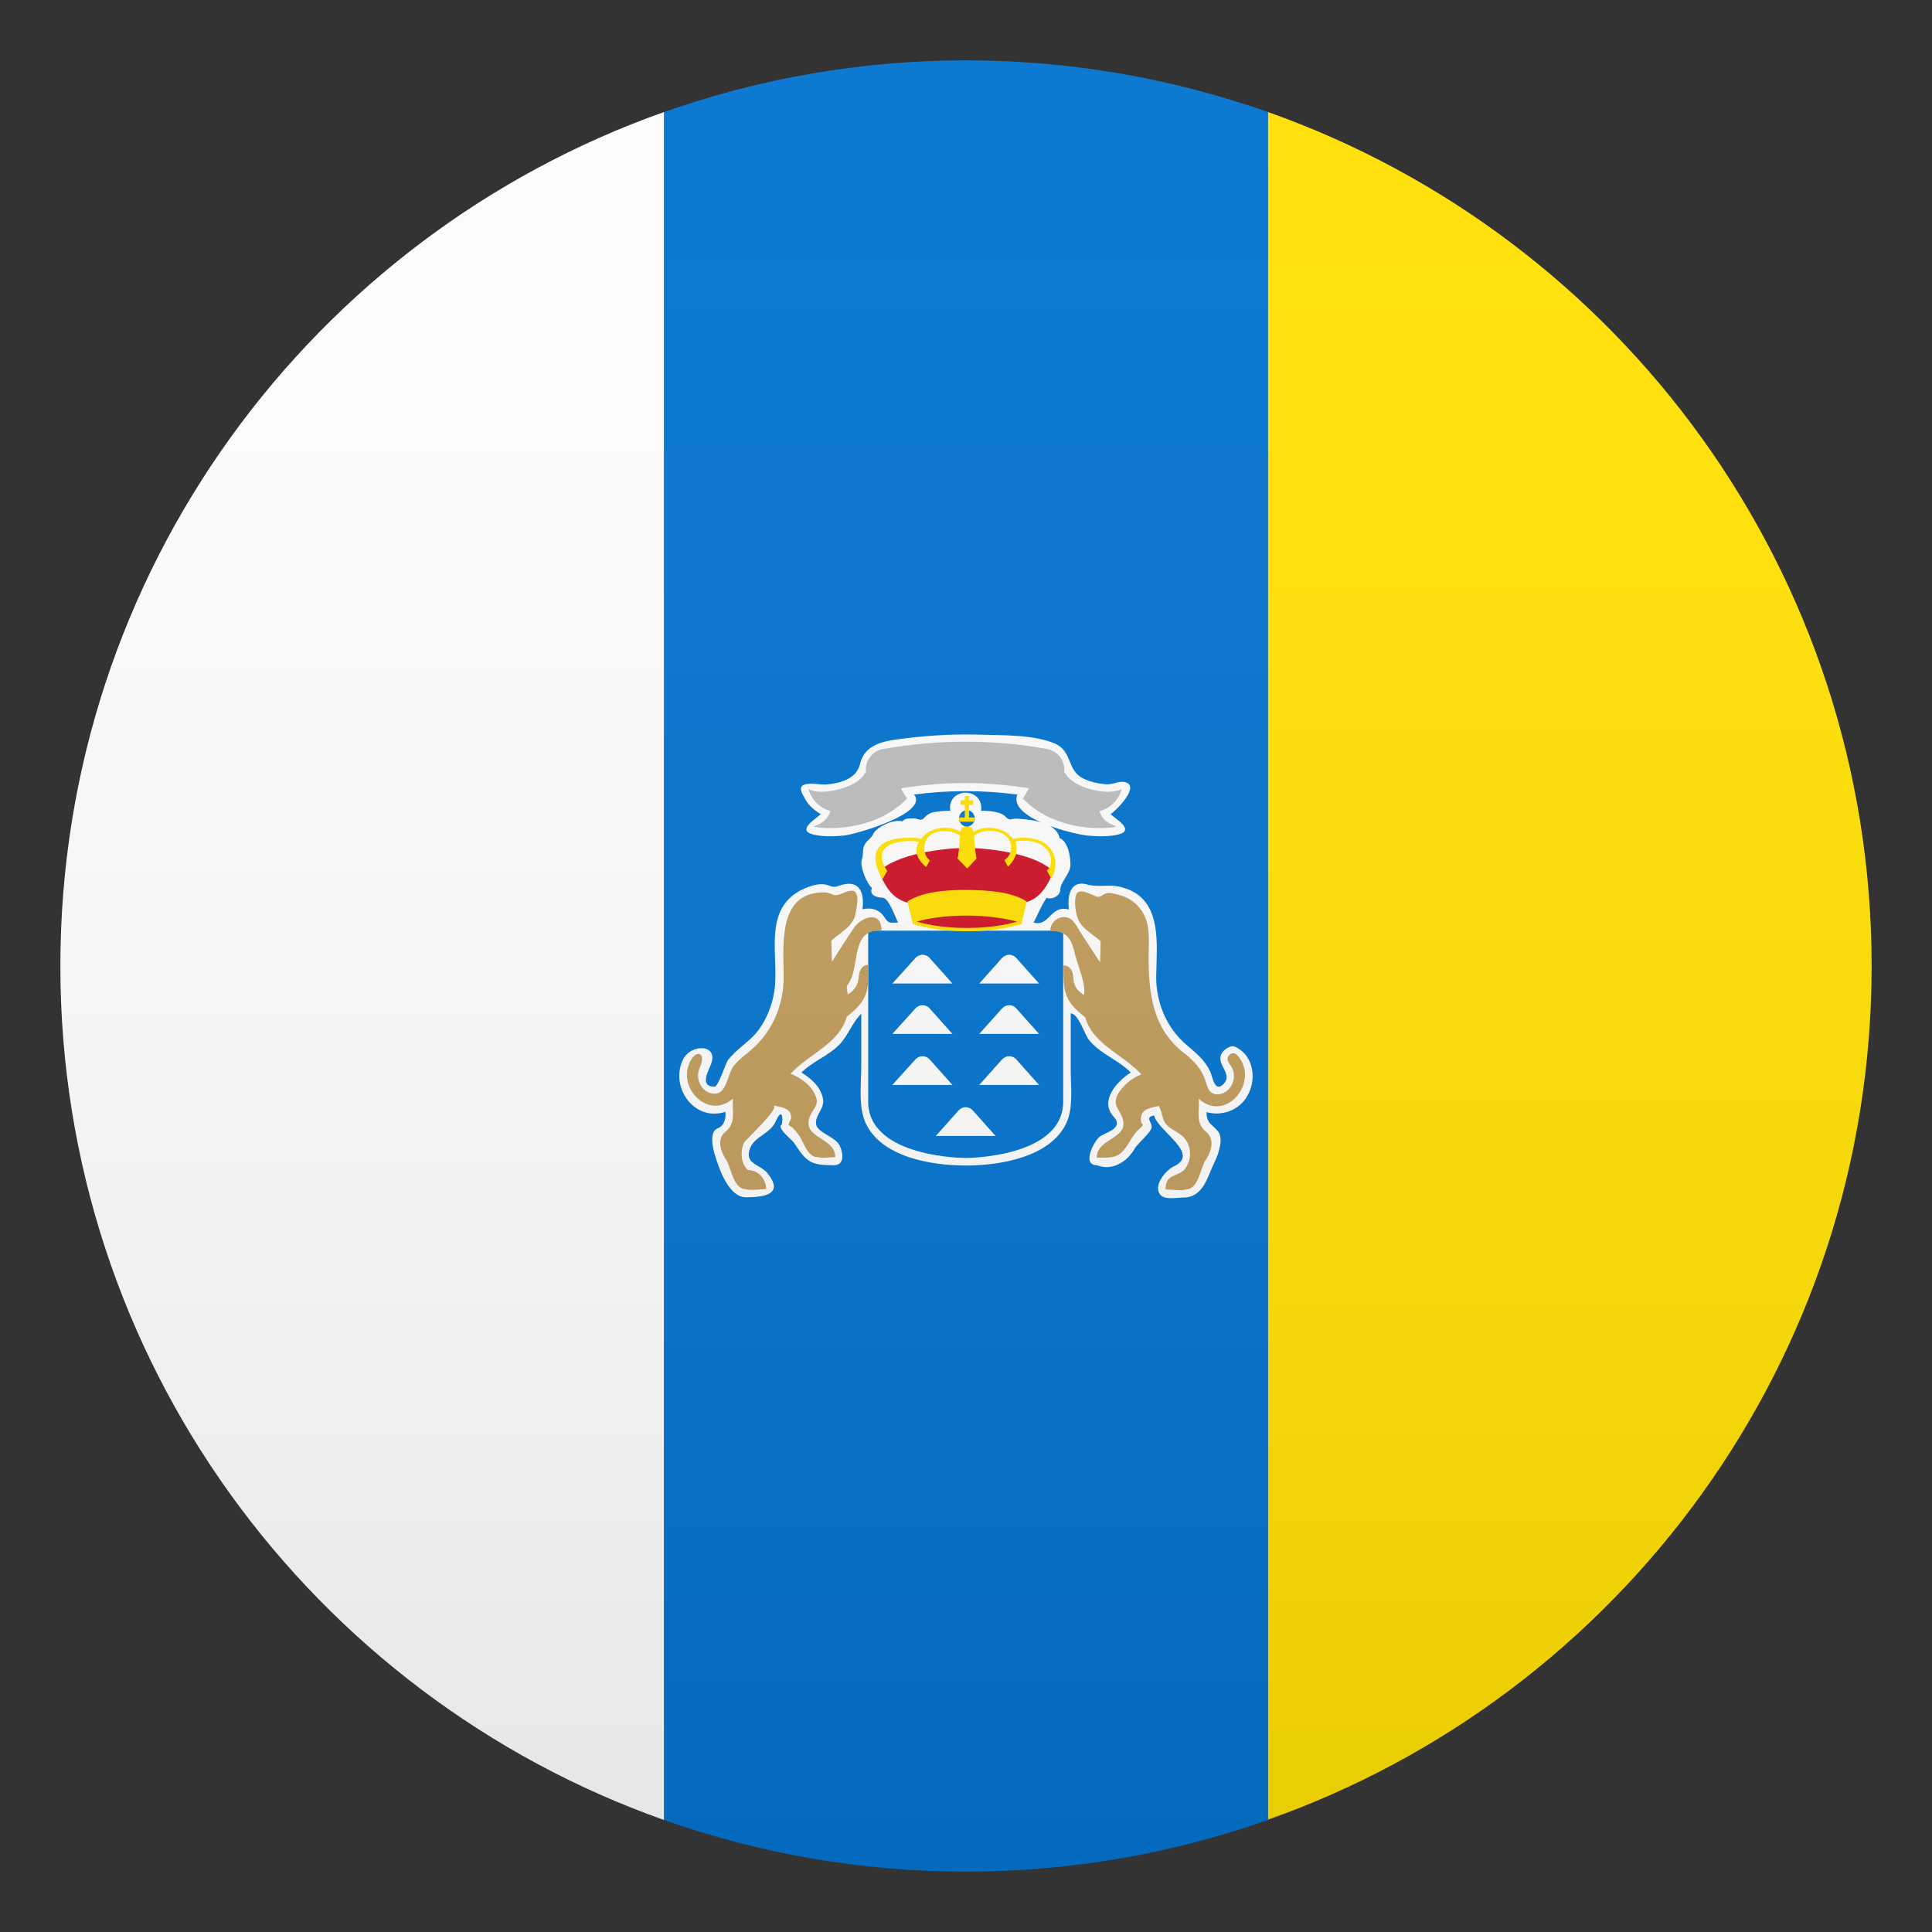
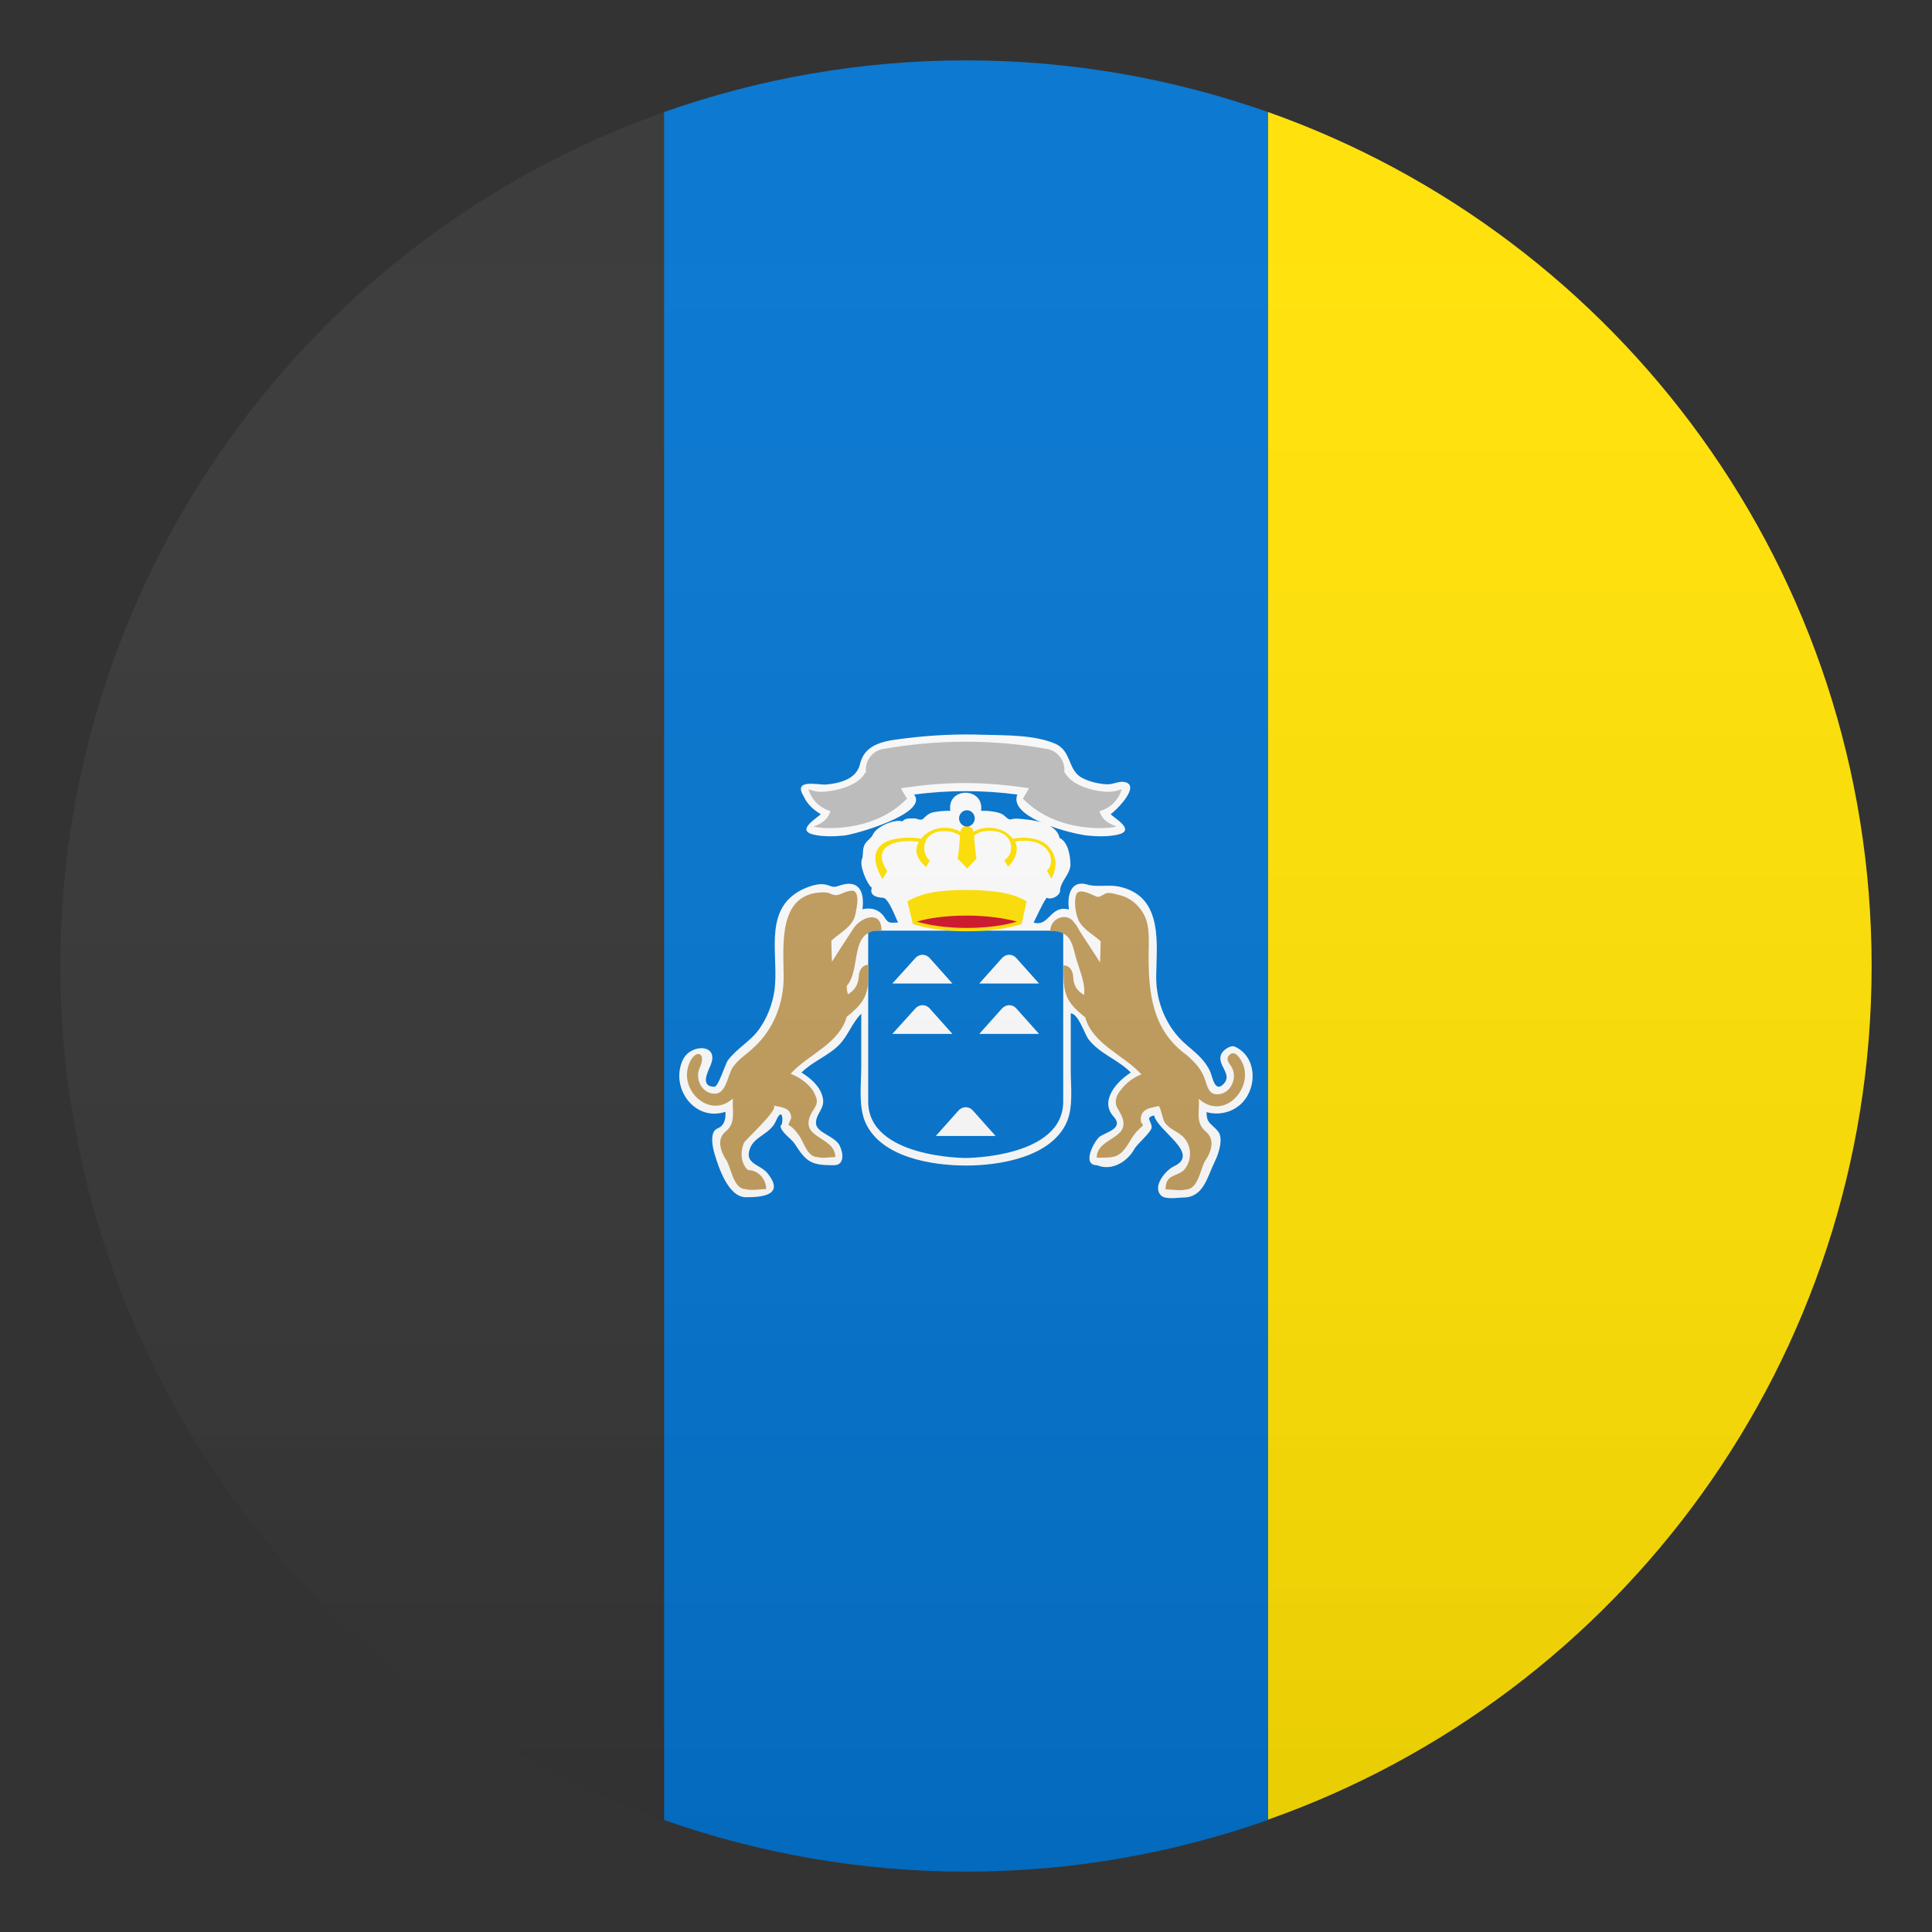
<svg xmlns="http://www.w3.org/2000/svg" version="1.1" id="Layer_1" x="0px" y="0px" width="64px" height="64px" viewBox="0 0 64 64" style="enable-background:new 0 0 64 64;" xml:space="preserve">
  <rect x="0" y="0" width="64" height="64" fill="#333333" stroke="none" />
-   <path fill="#FCFCFC" d="M2,32c0,13.06,8.35,24.17,20,28.29V3.71C10.35,7.83,2,18.94,2,32z" />
  <path fill="#FFE000" d="M62,32c0-13.06-8.35-24.17-20-28.29v56.57C53.65,56.17,62,45.06,62,32z" />
  <path fill="#0072CE" d="M22,60.29C25.13,61.39,28.49,62,32,62c3.51,0,6.87-0.61,10-1.71V3.71C38.87,2.61,35.51,2,32,2  c-3.51,0-6.87,0.61-10,1.71V60.29z" />
  <path fill="#FCFCFC" d="M25.94,37.07 M35.11,27.98 M41.16,36.52c0.51-0.55,0.45-1.54-0.26-1.85c-0.15-0.06-0.4,0.13-0.45,0.26  c-0.14,0.36,0.39,0.65,0.09,0.97c-0.3,0.32-0.37-0.22-0.45-0.4c-0.18-0.4-0.48-0.62-0.8-0.9c-0.64-0.55-0.99-1.38-0.99-2.23  c0.01-1.06,0.24-2.6-1.11-2.97c-0.4-0.12-0.72-0.01-1.11-0.08c-0.59-0.21-0.74,0.3-0.67,0.81c-0.62-0.17-0.65,0.59-1.17,0.43  c0.14-0.27,0.26-0.57,0.43-0.82c0.17,0.08,0.45-0.07,0.45-0.25c0-0.27,0.34-0.55,0.34-0.84c0-0.27-0.07-0.76-0.36-0.89  c-0.11-0.53-0.95-0.61-1.38-0.64c-0.28-0.02-0.22,0.12-0.45-0.1c-0.15-0.14-0.58-0.17-0.77-0.16c0.11-0.8-1.14-0.8-1.02,0  c-0.13-0.01-0.52,0.02-0.64,0.07c-0.31,0.14-0.19,0.3-0.52,0.18c-0.15,0.01-0.32-0.03-0.43,0.1c-0.25-0.09-0.84,0.17-0.96,0.41  c-0.08,0.18-0.24,0.22-0.31,0.41c-0.06,0.17-0.01,0.29-0.07,0.44c-0.08,0.21,0.16,0.8,0.33,0.94c-0.09,0.26,0.17,0.32,0.37,0.33  c0.19,0.01,0.42,0.67,0.5,0.82c-0.26,0-0.31,0.05-0.44-0.16c-0.17-0.27-0.45-0.35-0.74-0.28c0.08-0.63-0.15-1-0.77-0.78  c-0.26,0.1-0.28-0.03-0.54-0.05c-0.25-0.02-0.62,0.13-0.82,0.25c-1.17,0.7-0.62,2.2-0.79,3.3c-0.07,0.45-0.24,0.88-0.5,1.25  c-0.29,0.41-0.75,0.64-1.05,1.05C24.02,35.28,23.79,36,23.67,36c-0.51,0-0.2-0.53-0.12-0.74c0.27-0.69-0.68-0.69-0.93-0.15  c-0.43,0.91,0.38,2.06,1.41,1.72c0.02,0.22-0.03,0.46-0.26,0.55c-0.28,0.11-0.16,0.64-0.1,0.84c0.14,0.47,0.46,1.44,1.04,1.44  c0.52,0,1.31-0.06,0.71-0.8c-0.25-0.3-0.78-0.3-0.57-0.83c0.15-0.39,0.67-0.47,0.85-0.89c0.26-0.59,0.25,0.17,0.16,0.14  c-0.04,0.18,0.36,0.45,0.46,0.6c0.4,0.63,0.56,0.72,1.3,0.72c0.37,0,0.31-0.41,0.2-0.64c-0.15-0.33-0.79-0.43-0.79-0.76  c0-0.33,0.32-0.48,0.22-0.86c-0.09-0.36-0.39-0.62-0.7-0.81c0.38-0.38,0.89-0.55,1.26-0.93c0.3-0.32,0.41-0.71,0.72-1.02  c0,0.58,0,1.17,0,1.75c0,0.58-0.1,1.32,0.14,1.86c0.52,1.15,2.2,1.42,3.33,1.42c1.13,0,2.81-0.28,3.33-1.42  c0.23-0.51,0.14-1.18,0.14-1.72c0-0.63,0-1.26,0-1.9c0.25,0,0.47,0.71,0.59,0.86c0.37,0.48,0.98,0.67,1.4,1.1  c-0.45,0.28-1.06,0.94-0.56,1.47c0.34,0.39-0.29,0.51-0.48,0.66c-0.18,0.15-0.6,0.94-0.08,0.94c0.51,0.21,1.02-0.14,1.24-0.54  c0.09-0.17,0.57-0.56,0.57-0.72c0-0.2-0.23-0.32,0.08-0.39c0.13,0.53,1.56,1.27,0.65,1.69c-0.26,0.12-0.72,0.66-0.42,0.96  c0.15,0.15,0.55,0.07,0.73,0.07c0.69,0,0.8-0.69,1.06-1.21c0.11-0.22,0.29-0.75,0.1-0.98c-0.2-0.25-0.39-0.26-0.38-0.64  C40.39,36.96,40.86,36.84,41.16,36.52C41.39,36.28,41.16,36.52,41.16,36.52z M41.16,34.78 M26.63,26.39  c0.11,0.25,0.32,0.44,0.56,0.58c-0.12,0.13-0.85,0.54-0.23,0.68c0.32,0.07,0.66,0.06,0.99,0.03c0.35-0.03,2.83-0.73,2.33-1.36  c1.14-0.15,2.28-0.15,3.42,0c-0.31,0.78,1.83,1.31,2.33,1.36c0.32,0.03,0.67,0.04,0.99-0.03c0.63-0.14-0.11-0.55-0.23-0.68  c0.15-0.09,1.06-0.98,0.43-1.07c-0.19-0.02-0.38,0.1-0.58,0.08c-0.26-0.02-0.54-0.08-0.77-0.2c-0.52-0.25-0.35-0.91-0.93-1.15  c-0.68-0.29-1.64-0.27-2.37-0.29c-0.84-0.03-1.68,0.01-2.51,0.11c-0.62,0.08-1.4,0.12-1.57,0.86c-0.12,0.5-0.67,0.64-1.14,0.68  C27.07,26,26.25,25.79,26.63,26.39C26.74,26.64,26.63,26.39,26.63,26.39z" />
  <path fill="#0072CE" d="M28.77,30.83h6.45v5.66c0,1.87-3.23,1.87-3.23,1.87s-3.23,0-3.23-1.87V30.83z" />
  <path fill="#FCFCFC" d="M31.55,32.58l-0.75-0.84c-0.13-0.15-0.35-0.15-0.48,0l-0.76,0.84L31.55,32.58L31.55,32.58z" />
  <path fill="#FCFCFC" d="M31.55,34.25l-0.75-0.84c-0.13-0.15-0.35-0.15-0.48,0l-0.76,0.84H31.55z" />
-   <path fill="#FCFCFC" d="M31.55,35.94l-0.75-0.84c-0.13-0.15-0.35-0.15-0.48,0l-0.76,0.84H31.55z" />
  <path fill="#FCFCFC" d="M32.98,37.63l-0.75-0.84c-0.13-0.15-0.35-0.15-0.48,0L31,37.63H32.98z" />
  <path fill="#FCFCFC" d="M34.42,32.58l-0.75-0.84c-0.13-0.15-0.34-0.15-0.48,0l-0.75,0.84L34.42,32.58L34.42,32.58z" />
  <path fill="#FCFCFC" d="M34.42,34.25l-0.75-0.84c-0.13-0.15-0.34-0.15-0.48,0l-0.75,0.84H34.42z" />
-   <path fill="#FCFCFC" d="M34.42,35.94l-0.75-0.84c-0.13-0.15-0.34-0.15-0.48,0l-0.75,0.84H34.42z" />
  <path fill="#BCBCBC" d="M37.11,26.28l0.05-0.14c-0.13,0.06-0.27,0.08-0.43,0.09c-0.3,0.01-1.21-0.14-1.46-0.65l-0.02,0.01l0.01-0.08  c0-0.35-0.25-0.64-0.57-0.7l-0.01,0c-0.87-0.16-1.77-0.24-2.69-0.24h-0.04c-0.92,0-1.82,0.09-2.69,0.24l-0.01,0  c-0.33,0.06-0.57,0.35-0.57,0.7l0.01,0.08l-0.02-0.01c-0.25,0.51-1.16,0.65-1.47,0.65c-0.15,0-0.29-0.03-0.42-0.09l0.05,0.14  c0.13,0.29,0.38,0.5,0.68,0.59c-0.1,0.31-0.32,0.42-0.56,0.51c0.26,0.08,1.97,0.22,3.08-0.91l0.03-0.01l-0.01-0.01l0,0l-0.01,0  l-0.17-0.29l-0.02-0.05c0.68-0.1,1.37-0.17,2.08-0.17H32c0.71,0,1.41,0.07,2.09,0.17l-0.03,0.05h0l-0.17,0.29l-0.01,0l0,0  l-0.01,0.01l0.03,0.01c1.11,1.13,2.82,0.99,3.08,0.91c-0.24-0.1-0.46-0.2-0.56-0.51C36.74,26.79,36.98,26.57,37.11,26.28z" />
  <path fill="#C09B5A" d="M28.05,32.66c0.25-0.28,0.27-0.8,0.35-1.15c0.12-0.52,0.33-0.69,0.8-0.69c0-0.7-0.7-0.43-0.93-0.06  c-0.24,0.37-0.48,0.73-0.71,1.1c-0.01-0.23-0.02-0.46-0.02-0.7c0.29-0.27,0.72-0.46,0.8-0.89c0.03-0.18,0.14-0.6-0.03-0.74  c-0.1-0.08-0.38,0.05-0.47,0.09c-0.28,0.1-0.27-0.06-0.55-0.06c-1.55,0-1.33,1.78-1.33,2.81c0,0.86-0.33,1.71-0.96,2.3  c-0.24,0.24-0.53,0.4-0.73,0.69c-0.16,0.24-0.21,0.87-0.59,0.87c-0.43,0-0.67-0.49-0.5-0.86c0.25-0.54-0.17-0.63-0.36-0.11  c-0.33,0.87,0.69,1.82,1.46,1.13c-0.04,0.39,0.12,0.8-0.24,1.09c-0.31,0.25-0.18,0.66,0.05,1c0.13,0.26,0.23,0.91,0.6,0.91  c0.19,0.06,0.49,0,0.69,0c0-0.33-0.26-0.63-0.6-0.63c-0.25-0.21-0.26-0.64-0.13-0.91c0.05-0.1,1.23-1.17,0.96-1.23  c0.18,0.04,0.49,0.06,0.57,0.26c0.08,0.2-0.03,0.22-0.06,0.39c0.15,0.07,0.27,0.23,0.36,0.36c0.15,0.22,0.27,0.7,0.6,0.7  c0.17,0.05,0.42,0,0.59,0c0-0.67-1.13-0.61-0.84-1.35c0.1-0.26,0.34-0.39,0.17-0.71c-0.11-0.31-0.51-0.59-0.81-0.7  c0.59-0.65,1.61-0.99,1.86-1.89c0.73-0.57,0.72-0.87,0.72-1.72c-0.21,0-0.31,0.19-0.32,0.37c-0.02,0.28-0.12,0.46-0.36,0.61  C28.06,32.85,28.05,32.76,28.05,32.66z" />
  <path fill="#C09B5A" d="M40.98,34.95c-0.09-0.08-0.18-0.08-0.26,0c-0.15,0.16,0.04,0.3,0.1,0.44c0.17,0.36-0.07,0.86-0.5,0.86  c-0.3,0-0.33-0.3-0.41-0.51c-0.12-0.34-0.34-0.56-0.6-0.79c-1.14-0.82-1.27-2.06-1.26-3.35c0-0.48,0.06-0.98-0.21-1.4  c-0.17-0.26-0.42-0.46-0.72-0.54c-0.13-0.03-0.27-0.08-0.4-0.08c-0.16,0-0.26,0.17-0.4,0.12c-0.15-0.06-0.59-0.31-0.67-0.06  c-0.08,0.23-0.02,0.63,0.08,0.85c0.15,0.3,0.49,0.47,0.73,0.69c0,0.23-0.01,0.47-0.02,0.7c-0.22-0.33-0.43-0.67-0.65-1  c-0.06-0.09-0.12-0.23-0.2-0.31c-0.25-0.38-0.8-0.15-0.8,0.27c0.47,0,0.68,0.17,0.8,0.69c0.09,0.41,0.39,1.04,0.32,1.43  c-0.25-0.15-0.35-0.33-0.36-0.61c-0.01-0.18-0.11-0.37-0.32-0.37c0,0.85-0.01,1.15,0.72,1.72c0.25,0.9,1.27,1.24,1.86,1.89  c-0.34,0.13-0.62,0.38-0.8,0.69c-0.14,0.36,0.05,0.43,0.16,0.72c0.29,0.74-0.84,0.68-0.84,1.35c0.62,0,0.76,0.01,1.09-0.53  c0.09-0.16,0.2-0.32,0.34-0.44c0.21-0.19,0.03-0.07,0.03-0.3c0-0.35,0.32-0.38,0.59-0.44c0.05-0.01,0.14,0.43,0.19,0.52  c0.17,0.27,0.48,0.32,0.67,0.55c0.25,0.3,0.24,0.77-0.03,1.06c-0.26,0.22-0.6,0.13-0.6,0.63c0.2,0,0.5,0.06,0.69,0  c0.37,0,0.47-0.65,0.6-0.91c0.23-0.33,0.36-0.74,0.05-1c-0.37-0.3-0.2-0.7-0.24-1.09C40.64,37.23,41.76,35.78,40.98,34.95  C40.91,34.88,41.34,35.34,40.98,34.95z" />
-   <path fill="#CE1126" d="M32,28.09c0.77,0,2.33,0.19,2.89,0.78c-0.6,1.59-1.58,0.94-2.88,0.94c-1.31,0-2.29,0.65-2.89-0.94  C29.69,28.29,31.24,28.09,32,28.09C32.39,28.09,31.62,28.09,32,28.09z" />
-   <path fill="#FFE000" d="M34.01,29.86c-0.5-0.31-1.2-0.37-1.98-0.38c-0.78,0-1.47,0.07-1.97,0.38l0.18,0.75  c0.45,0.15,1.09,0.24,1.8,0.24c0.71,0,1.34-0.09,1.8-0.24L34.01,29.86z" />
+   <path fill="#FFE000" d="M34.01,29.86c-0.5-0.31-1.2-0.37-1.98-0.38c-0.78,0-1.47,0.07-1.97,0.38l0.18,0.75  c0.45,0.15,1.09,0.24,1.8,0.24c0.71,0,1.34-0.09,1.8-0.24L34.01,29.86" />
  <path fill="#FFE000" d="M34.68,27.99c-0.15-0.15-0.46-0.24-0.78-0.24c-0.12,0-0.24,0.01-0.35,0.04c0.02,0.02-0.22-0.37-0.79-0.37  c-0.2,0-0.38,0.05-0.52,0.14l0-0.03c-0.02-0.1-0.11-0.17-0.21-0.17c-0.1,0-0.19,0.07-0.21,0.17l0,0.03  c-0.14-0.09-0.32-0.14-0.52-0.14c-0.55,0-0.8,0.38-0.79,0.37c-0.11-0.03-0.23-0.04-0.36-0.04c-1.86,0-0.91,1.37-0.91,1.37l0.15-0.27  c-0.43-0.62-0.06-0.99,0.76-0.99c0.1,0,0.2,0.01,0.29,0.03c-0.28,0.45,0.24,0.83,0.24,0.83l0.12-0.22c-0.29-0.2-0.31-0.97,0.49-0.97  c0.2,0,0.38,0.06,0.51,0.15c0,0.05-0.04,0.64-0.08,0.76l0.32,0.33l0.31-0.33c-0.04-0.12-0.08-0.71-0.08-0.76  c0.13-0.1,0.31-0.16,0.51-0.16c0.83,0,0.86,0.76,0.49,0.97l0.12,0.22c0,0,0.44-0.38,0.24-0.83c0.09-0.02,0.19-0.03,0.29-0.03  c0.96,0.01,1.03,0.78,0.76,0.99l0.15,0.27C34.81,29.12,35.23,28.51,34.68,27.99z" />
  <path fill="#0072CE" d="M31.77,27.11c0-0.15,0.12-0.27,0.26-0.27c0.14,0,0.26,0.12,0.26,0.27c0,0.15-0.12,0.27-0.26,0.27  C31.89,27.38,31.77,27.26,31.77,27.11" />
-   <polygon fill="#FFE000" points="31.96,26.37 31.96,26.51 31.82,26.51 31.82,26.66 31.96,26.66 31.96,26.86 31.96,27.08 31.78,27.08   31.77,27.12 31.79,27.22 31.79,27.22 32.26,27.22 32.26,27.22 32.28,27.12 32.27,27.08 32.1,27.08 32.1,26.86 32.1,26.66   32.24,26.66 32.24,26.51 32.1,26.51 32.1,26.37 " />
  <path fill="#CE1126" d="M32.03,30.74c-0.64,0-1.22-0.08-1.66-0.21c0.44-0.13,1.02-0.2,1.66-0.2c0.64,0,1.22,0.08,1.66,0.2  C33.25,30.66,32.67,30.74,32.03,30.74" />
  <linearGradient id="SVGID_1_" gradientUnits="userSpaceOnUse" x1="32" y1="62" x2="32" y2="2">
    <stop offset="0" style="stop-color:#1A1A1A" />
    <stop offset="0.102" style="stop-color:#393939;stop-opacity:0.949" />
    <stop offset="0.347" style="stop-color:#7F7F7F;stop-opacity:0.826" />
    <stop offset="0.569" style="stop-color:#B6B6B6;stop-opacity:0.716" />
    <stop offset="0.758" style="stop-color:#DEDEDE;stop-opacity:0.621" />
    <stop offset="0.908" style="stop-color:#F6F6F6;stop-opacity:0.546" />
    <stop offset="1" style="stop-color:#FFFFFF;stop-opacity:0.5" />
  </linearGradient>
  <circle opacity="0.1" fill="url(#SVGID_1_)" cx="32" cy="32" r="30" />
</svg>